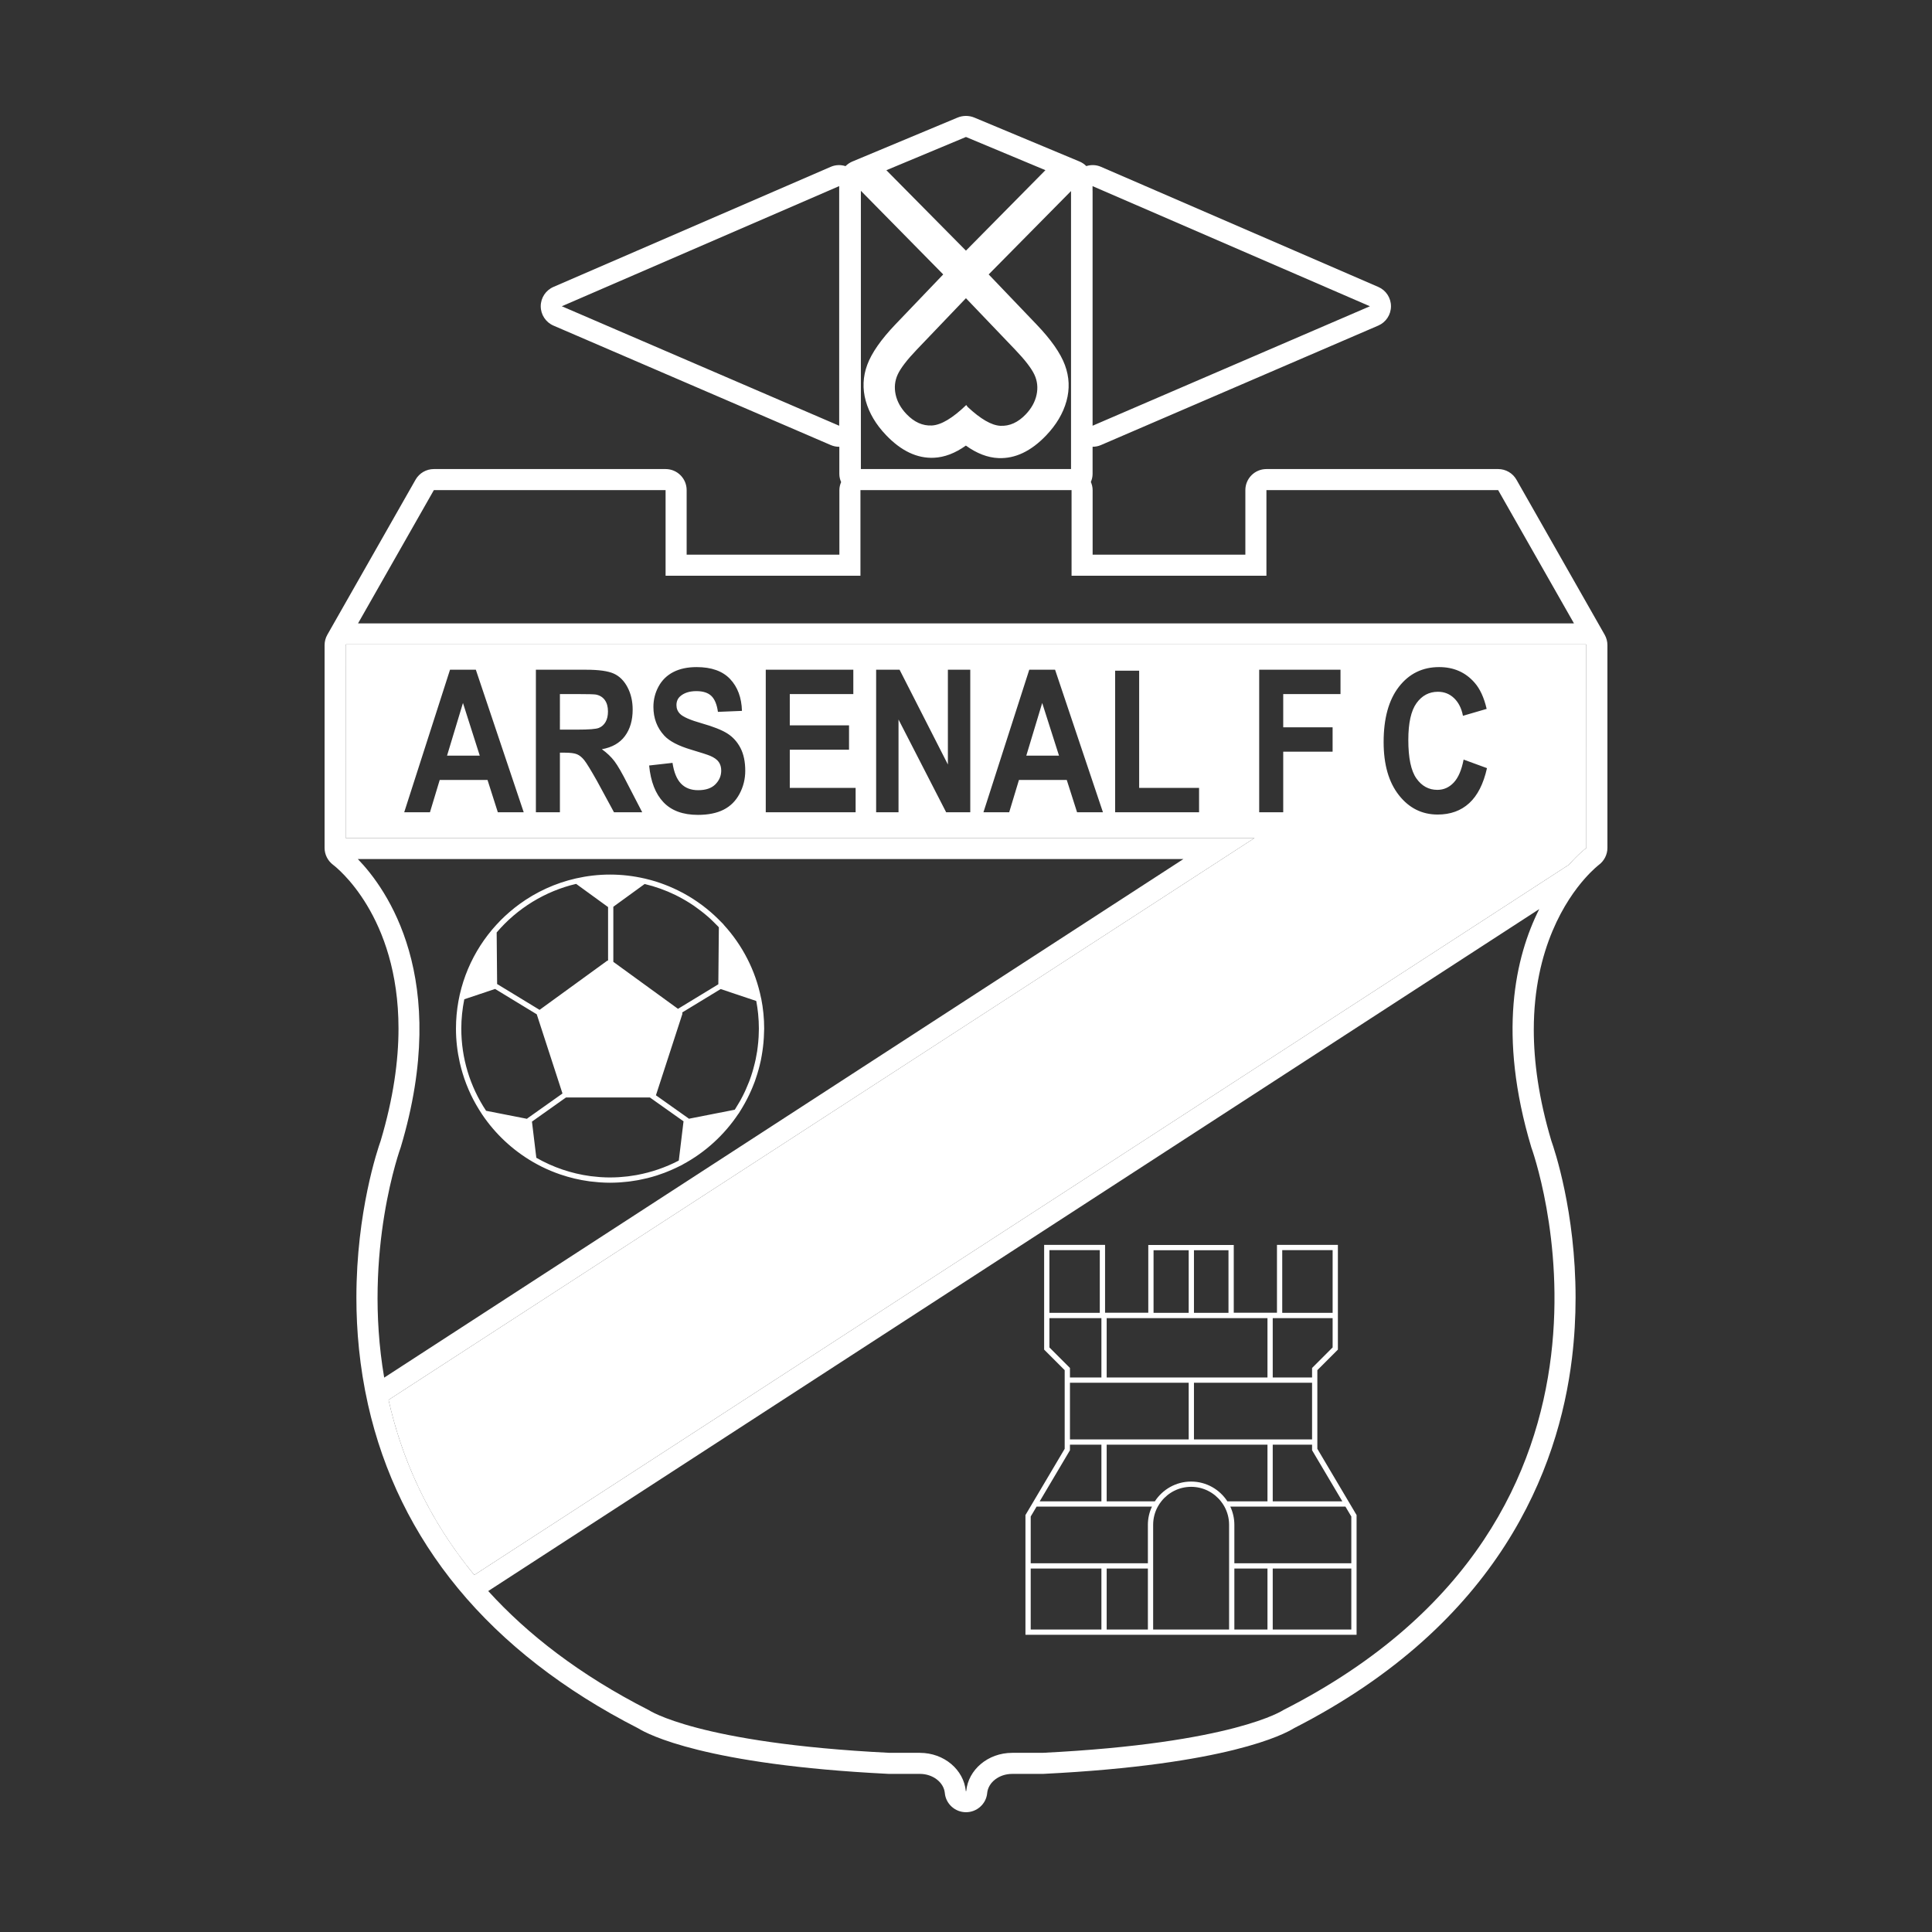
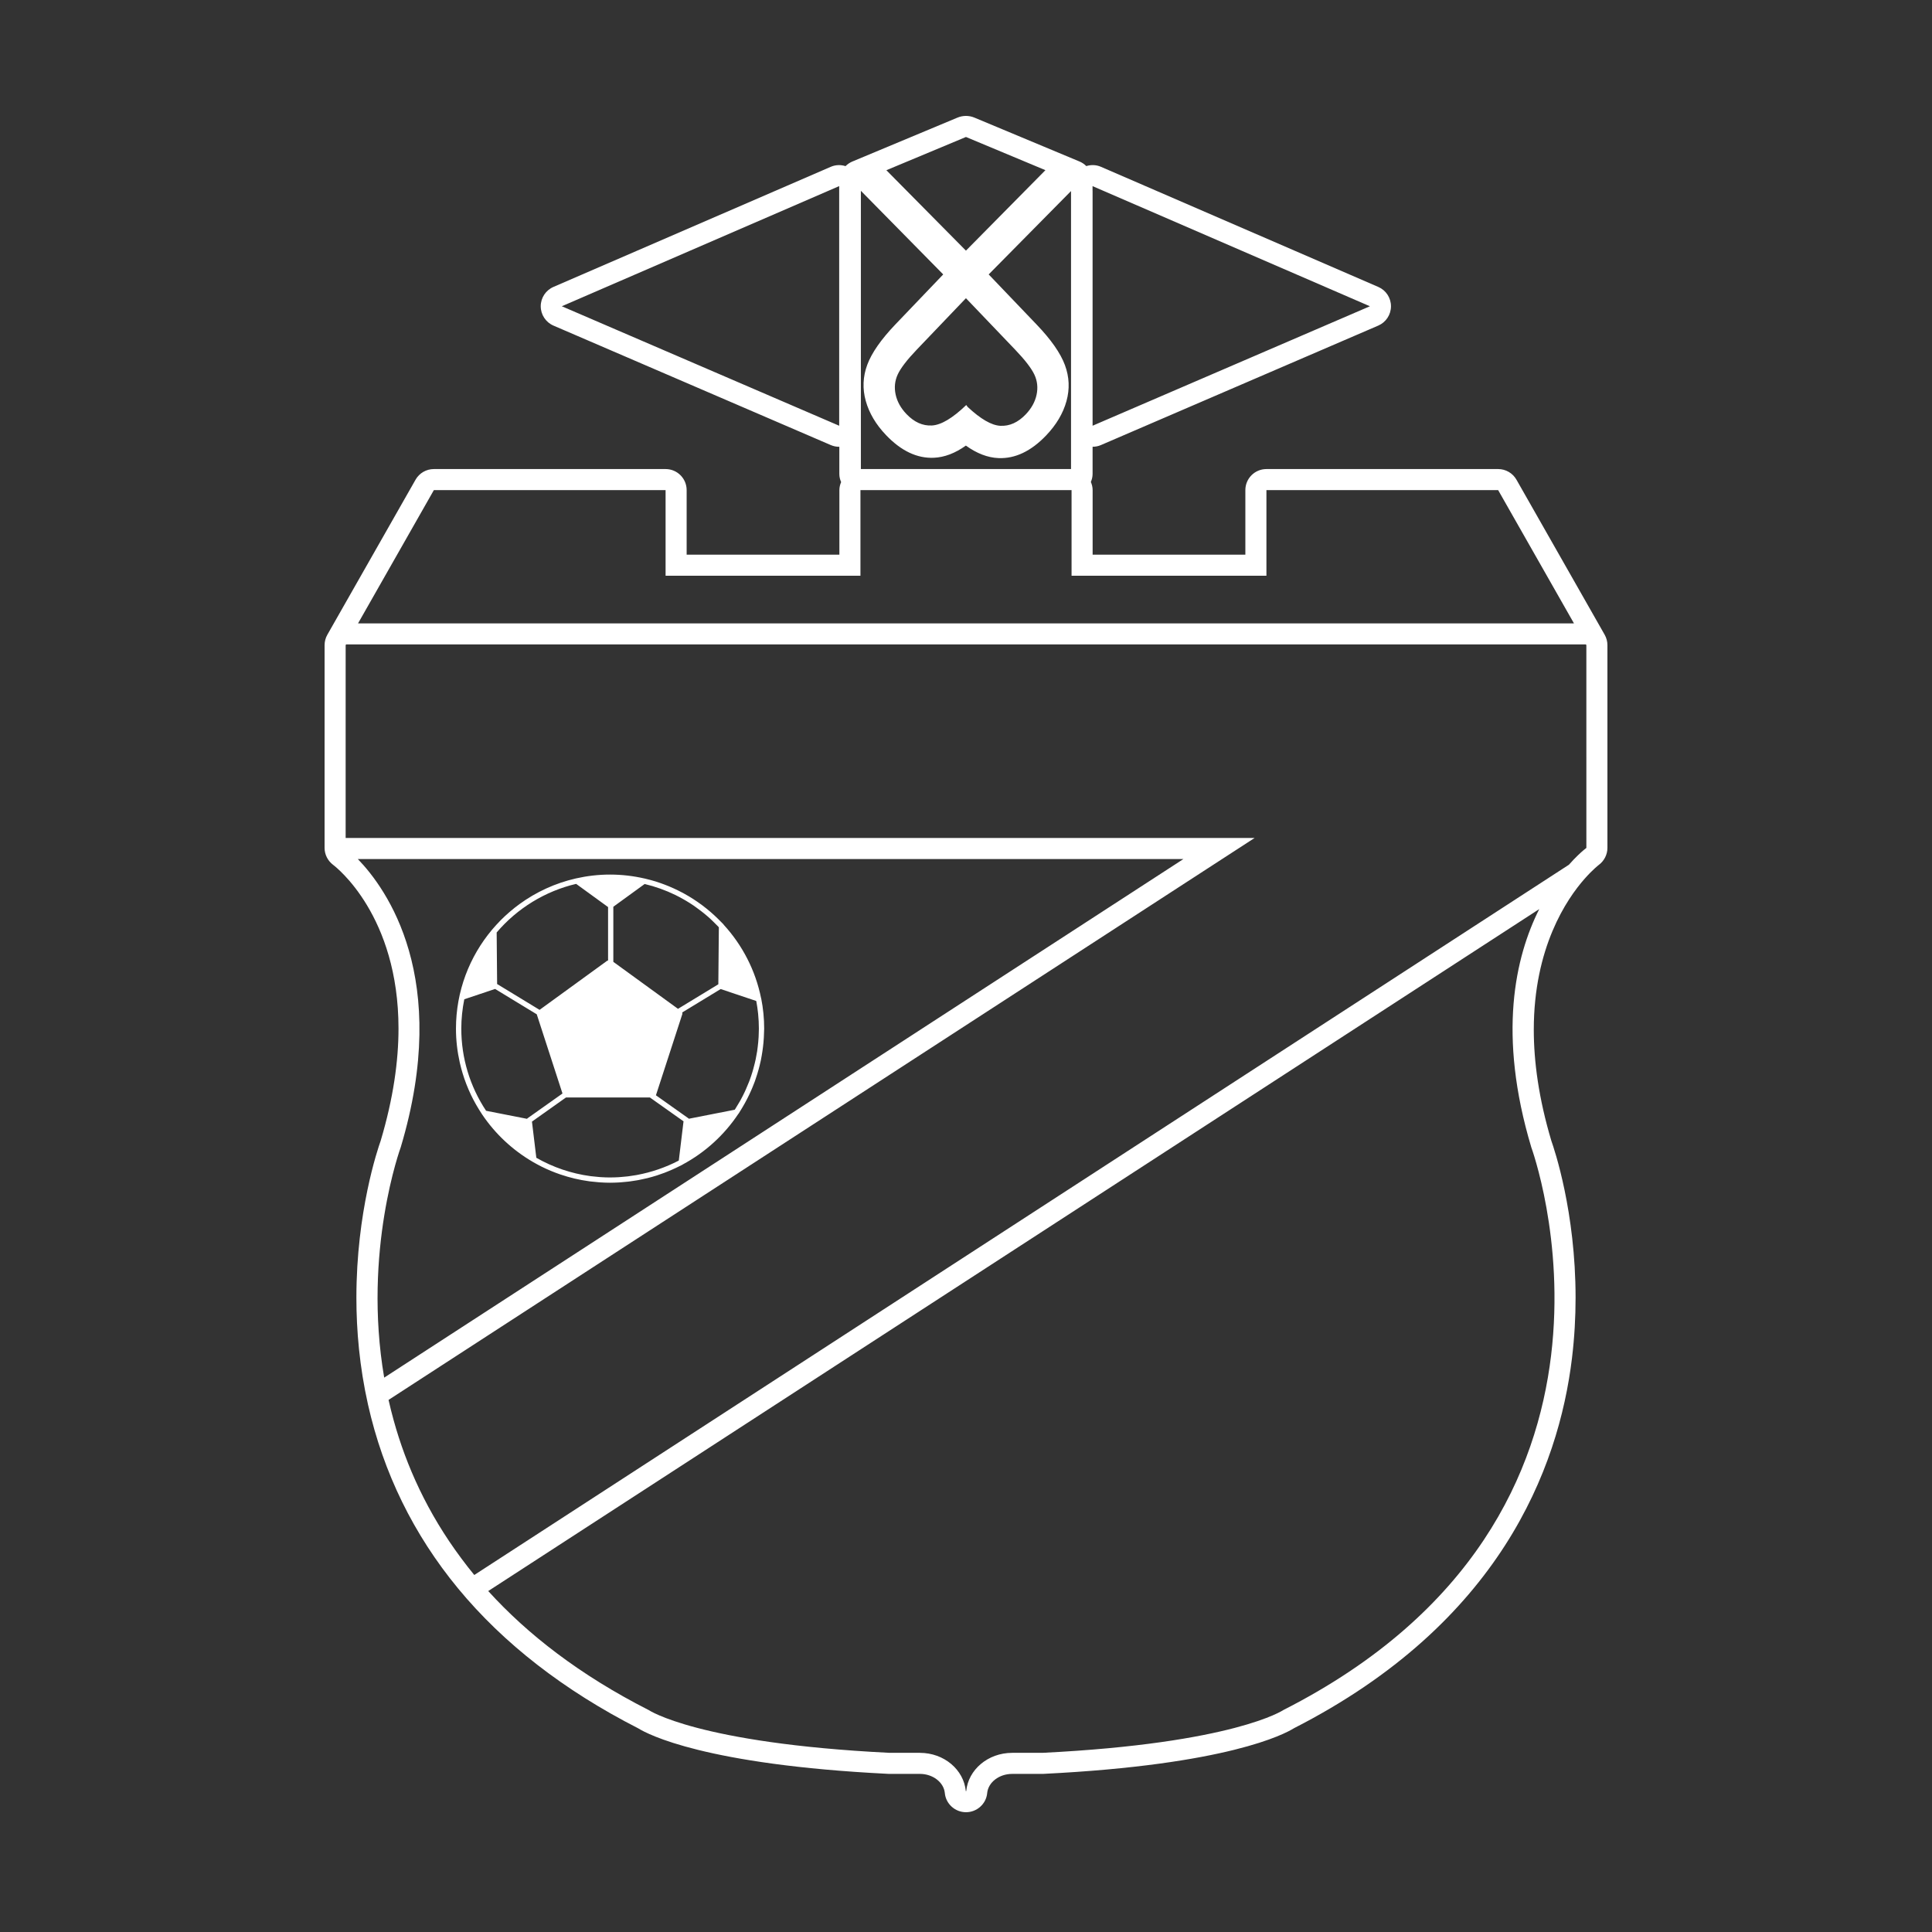
<svg xmlns="http://www.w3.org/2000/svg" width="500" height="500" viewBox="0 0 500 500" fill="none">
  <rect x="0" y="0" width="500" height="500" fill="#333333" stroke="none" />
  <path d="M416 166.966C416 166.017 415.752 165.085 415.282 164.262L415.181 164.089C415.181 164.087 415.181 164.086 415.181 164.084L392.46 124.147C391.491 122.443 389.684 121.391 387.721 121.391H327.75C324.739 121.391 322.298 123.832 322.298 126.842C322.298 126.842 322.298 137.345 322.298 143.542H282.771C282.771 137.345 282.771 126.844 282.771 126.844C282.771 126.086 282.593 125.38 282.311 124.729C282.59 124.088 282.761 123.393 282.761 122.65V115.622C283.487 115.622 284.219 115.485 284.906 115.188L356.689 84.266C358.688 83.405 359.982 81.439 359.984 79.264C359.987 77.089 358.696 75.121 356.699 74.257L284.917 43.166C283.705 42.639 282.367 42.597 281.137 42.983C280.643 42.488 280.051 42.078 279.375 41.796L252.182 30.439C250.782 29.854 249.199 29.854 247.797 30.439L220.605 41.796C219.92 42.081 219.322 42.495 218.823 42.996C217.586 42.6 216.236 42.637 215.014 43.167L143.228 74.258C141.232 75.122 139.941 77.091 139.943 79.265C139.946 81.441 141.242 83.406 143.239 84.267L215.022 115.189C215.728 115.493 216.472 115.635 217.218 115.627V122.65C217.218 123.405 217.393 124.11 217.684 124.759C217.41 125.402 217.231 126.098 217.231 126.844C217.231 126.844 217.231 137.345 217.231 143.542H177.705C177.705 137.345 177.705 126.842 177.705 126.842C177.705 123.832 175.264 121.391 172.253 121.391H112.282C110.322 121.391 108.512 122.443 107.543 124.147L84.822 164.084C84.822 164.086 84.822 164.087 84.819 164.089L84.721 164.262C84.249 165.085 84.003 166.017 84.003 166.966L84 216.867V219.438C84 221.15 84.833 222.784 86.201 223.813C87.075 224.472 103.132 236.996 103.132 266.185C103.132 274.49 101.828 284.145 98.51 295.257C97.748 297.387 92.234 313.614 92.234 335.835C92.234 344.334 93.043 353.703 95.236 363.486C99.189 381.113 107.029 397.123 118.538 411.073C130.28 425.311 145.962 437.486 165.14 447.274C167.673 448.849 182.534 456.706 229.742 459.066L229.921 459.074C230.016 459.079 230.107 459.082 230.203 459.082H238.077C241.431 459.087 244.26 461.268 244.522 464.054C244.782 466.857 247.19 469 250.003 469C252.816 469 255.223 466.857 255.483 464.054C255.741 461.268 258.575 459.086 261.929 459.086L269.797 459.081C269.887 459.081 269.979 459.078 270.069 459.074C317.666 456.715 332.467 448.773 334.896 447.252C388.041 420.115 403.356 380.205 406.83 351.473C407.487 346.034 407.759 340.799 407.759 335.858C407.759 313.599 402.241 297.36 401.492 295.257C398.224 284.307 396.943 274.751 396.943 266.507C396.943 245.244 405.434 232.697 410.115 227.402C412.24 224.999 413.788 223.823 413.804 223.811C415.17 222.78 416 221.148 416 219.436V166.966ZM282.75 48.167L354.532 79.26L282.761 110.178V49.338C282.761 49.367 282.752 49.394 282.75 49.423V48.167ZM217.181 110.181L145.395 79.259L217.181 48.166V110.181ZM222.795 49.38L244.102 71.021L231.746 83.94C228.026 87.831 225.596 91.316 224.451 94.392C223.309 97.47 223.178 100.59 224.057 103.752C224.938 106.914 226.69 109.87 229.32 112.618C233.222 116.7 237.332 118.65 241.65 118.47C244.419 118.356 247.19 117.297 249.971 115.318C252.787 117.347 255.599 118.436 258.4 118.553C262.718 118.733 266.829 116.781 270.731 112.699C273.361 109.95 275.116 106.996 275.996 103.834C276.875 100.672 276.742 97.552 275.599 94.474C274.457 91.398 272.024 87.913 268.305 84.022L255.87 71.02L277.181 49.443V121.381H222.795V49.38ZM249.985 77.176L262.752 90.527C265.299 93.193 266.953 95.345 267.715 96.984C268.471 98.623 268.654 100.357 268.26 102.186C267.866 104.015 266.928 105.702 265.453 107.245C263.449 109.34 261.258 110.322 258.87 110.196C256.586 110.074 253.765 108.432 250.421 105.304L250.067 104.818C246.528 108.222 243.565 109.989 241.179 110.115C238.794 110.242 236.601 109.259 234.598 107.165C233.124 105.622 232.186 103.934 231.789 102.105C231.395 100.276 231.579 98.543 232.334 96.903C233.094 95.265 234.747 93.113 237.297 90.447L249.985 77.176ZM249.988 35.45L264.941 41.695L270.555 44.041L249.985 64.866L229.392 44.051L234.54 41.902L249.988 35.45ZM112.282 126.842H172.253V148.994H222.683V126.844H277.32V148.994H327.75V126.842H387.721L407.341 161.329H92.662L112.282 126.842ZM103.71 296.906C116.823 253.108 99.978 229.928 92.605 222.32H306.268C304.743 223.309 302.721 224.62 300.299 226.193C299.911 226.445 299.522 226.697 299.112 226.962C297.925 227.733 296.649 228.559 295.289 229.442C294.365 230.041 293.415 230.659 292.417 231.307C290.636 232.463 288.739 233.692 286.739 234.991C286.649 235.048 286.555 235.108 286.468 235.167C281.767 238.217 276.499 241.635 270.791 245.34C269.537 246.152 268.264 246.978 266.97 247.816C265.125 249.014 263.247 250.232 261.324 251.48C259.737 252.51 258.123 253.557 256.489 254.617C252.791 257.016 248.974 259.494 245.08 262.02C243.027 263.352 240.962 264.692 238.864 266.053C238.111 266.543 237.356 267.033 236.596 267.527C230.764 271.31 224.796 275.182 218.769 279.092C217.956 279.62 217.143 280.149 216.328 280.678C208.586 285.7 200.779 290.767 193.07 295.771C190.123 297.681 187.19 299.585 184.272 301.479C183.303 302.107 182.339 302.734 181.375 303.358C180.135 304.162 178.897 304.966 177.667 305.765C175.715 307.03 173.779 308.286 171.863 309.529C161.068 316.533 150.761 323.223 141.441 329.27C141.042 329.528 140.643 329.787 140.249 330.041C121.31 342.331 107.607 351.221 104.452 353.268C102.287 354.672 100.589 355.775 99.428 356.529C93.828 323.777 103.71 296.906 103.71 296.906ZM396.293 296.906C396.293 296.906 431.35 392.13 332.124 442.561C332.124 442.561 319.412 451.172 269.799 453.632H261.93V453.637C255.688 453.637 250.574 457.997 250.057 463.55H249.951C249.434 457.997 244.32 453.637 238.078 453.637V453.632H230.204C230.14 453.629 230.079 453.625 230.015 453.621C180.559 451.15 167.879 442.561 167.879 442.561C150.006 433.475 136.502 422.937 126.353 411.762L398.353 235.274C392.137 247.644 387.545 267.685 396.293 296.906ZM409.89 219.971C409.118 220.621 407.728 221.874 406.033 223.793L122.744 407.606C121.576 406.19 120.473 404.764 119.406 403.333C110.627 391.572 105.134 379.358 101.882 367.575C101.393 365.805 100.95 364.042 100.556 362.294L324.686 216.868H89.452V211.416L89.455 172.225V166.967L89.561 166.78H410.442L410.548 166.967V172.225L410.551 219.44C410.551 219.438 410.305 219.621 409.89 219.971Z" fill="white" />
  <path d="M197.001 258.403C196.996 258.382 196.98 258.367 196.973 258.348C195.52 251.113 192.104 244.581 187.301 239.331C187.276 239.289 187.259 239.244 187.223 239.207C186.891 238.845 186.534 238.512 186.19 238.165C186.115 238.09 186.042 238.016 185.969 237.941C184.657 236.637 183.265 235.433 181.803 234.335C181.741 234.29 181.68 234.245 181.619 234.199C180.17 233.123 178.661 232.149 177.085 231.283C176.856 231.157 176.625 231.037 176.393 230.915C175.751 230.577 175.102 230.256 174.439 229.954C173.986 229.747 173.528 229.543 173.065 229.352C172.74 229.217 172.412 229.09 172.082 228.964C171.373 228.694 170.658 228.438 169.931 228.206C169.864 228.184 169.8 228.16 169.732 228.139C168.867 227.868 167.983 227.638 167.091 227.425C167.013 227.406 166.939 227.381 166.862 227.364C166.848 227.359 166.834 227.365 166.822 227.362C163.945 226.701 160.955 226.339 157.88 226.339C154.858 226.339 151.917 226.688 149.087 227.328C149.084 227.329 149.079 227.327 149.076 227.328C149.057 227.332 149.039 227.339 149.02 227.343C143.677 228.56 138.742 230.849 134.451 233.976C134.443 233.982 134.438 233.986 134.43 233.99C133.606 234.591 132.809 235.222 132.036 235.885C131.933 235.972 131.832 236.06 131.73 236.149C130.998 236.787 130.281 237.445 129.598 238.135C129.508 238.225 129.422 238.321 129.332 238.414C128.717 239.045 128.126 239.697 127.553 240.366C127.481 240.452 127.399 240.528 127.327 240.614C127.319 240.625 127.314 240.64 127.305 240.651C121.505 247.577 118.004 256.493 118.004 266.214C118.004 269.222 118.351 272.151 118.984 274.969C118.993 275.005 119.001 275.041 119.009 275.076C119.433 276.925 119.981 278.728 120.649 280.47C120.696 280.594 120.747 280.715 120.796 280.837C121.109 281.635 121.447 282.424 121.813 283.197C121.84 283.253 121.86 283.309 121.888 283.364C122.262 284.147 122.67 284.915 123.094 285.67C123.203 285.867 123.317 286.061 123.432 286.256C123.817 286.918 124.22 287.57 124.643 288.207C124.697 288.291 124.744 288.378 124.797 288.461C124.803 288.466 124.808 288.469 124.814 288.474C128.171 293.444 132.621 297.613 137.813 300.648C137.818 300.654 137.821 300.66 137.829 300.665C137.879 300.693 137.935 300.72 137.986 300.75C138.667 301.144 139.36 301.518 140.061 301.871C140.104 301.893 140.145 301.913 140.187 301.935C141.718 302.697 143.304 303.359 144.941 303.923C144.975 303.934 145.01 303.948 145.047 303.957C147.427 304.77 149.905 305.363 152.463 305.711C152.605 305.731 152.745 305.747 152.887 305.765C153.552 305.848 154.223 305.916 154.903 305.965C155.084 305.98 155.268 305.995 155.451 306.006C156.255 306.055 157.065 306.089 157.881 306.089C157.884 306.089 157.887 306.089 157.887 306.089C157.889 306.089 157.892 306.089 157.895 306.089C157.914 306.089 157.934 306.086 157.956 306.086C158.699 306.085 159.436 306.059 160.168 306.017C160.378 306.006 160.587 305.985 160.796 305.97C161.363 305.93 161.93 305.879 162.492 305.812C162.699 305.788 162.905 305.762 163.112 305.735C163.701 305.656 164.286 305.566 164.866 305.463C165.034 305.435 165.199 305.405 165.367 305.373C166.048 305.243 166.727 305.097 167.397 304.932C167.461 304.916 167.528 304.902 167.592 304.887C168.354 304.696 169.107 304.485 169.852 304.25C169.95 304.219 170.047 304.184 170.145 304.152C170.731 303.961 171.309 303.761 171.883 303.546C172.184 303.431 172.484 303.31 172.783 303.189C173.131 303.047 173.475 302.905 173.818 302.755C174.196 302.59 174.575 302.423 174.947 302.244C175.162 302.143 175.374 302.037 175.586 301.931C175.93 301.76 176.281 301.601 176.622 301.42C176.644 301.407 176.653 301.386 176.675 301.372C182.487 298.252 187.44 293.734 191.082 288.267C191.111 288.239 191.146 288.217 191.168 288.181C191.375 287.868 191.556 287.537 191.757 287.218C191.89 287.003 192.022 286.787 192.153 286.57C193.008 285.133 193.77 283.652 194.432 282.13C194.547 281.867 194.661 281.603 194.77 281.337C194.962 280.871 195.15 280.405 195.323 279.934C195.407 279.711 195.475 279.482 195.555 279.257C195.846 278.42 196.109 277.577 196.34 276.722C196.43 276.395 196.519 276.065 196.598 275.734C196.71 275.279 196.821 274.821 196.917 274.36C196.997 273.972 197.063 273.578 197.132 273.184C197.26 272.46 197.369 271.731 197.457 270.998C197.502 270.637 197.542 270.278 197.576 269.913C197.619 269.443 197.657 268.972 197.683 268.499C197.705 268.142 197.711 267.783 197.722 267.421C197.736 267.019 197.767 266.62 197.767 266.215C197.771 263.602 197.51 260.976 197.001 258.403ZM166.837 228.778C169.603 229.437 172.262 230.391 174.781 231.619C174.789 231.621 174.794 231.627 174.802 231.63C175.529 231.984 176.24 232.372 176.942 232.772C177.124 232.875 177.308 232.979 177.488 233.085C178.158 233.482 178.819 233.897 179.463 234.336C179.667 234.475 179.867 234.624 180.069 234.766C180.53 235.091 180.988 235.429 181.435 235.778C181.677 235.966 181.921 236.153 182.158 236.347C182.728 236.811 183.29 237.29 183.834 237.789C184.038 237.975 184.233 238.169 184.432 238.36C184.845 238.752 185.25 239.154 185.646 239.567C185.777 239.705 185.907 239.841 186.038 239.98C186.032 240.649 185.928 252.113 185.904 254.733L175.466 261.085L158.73 248.924V234.667C160.243 233.568 166.387 229.107 166.837 228.778ZM149.105 228.746C149.571 229.085 156.115 233.839 157.369 234.749V248.58C157.268 248.591 157.17 248.617 157.084 248.68L139.644 261.35L128.655 254.666C128.63 252.049 128.54 241.796 128.537 241.324C133.854 235.06 141.138 230.61 149.105 228.746ZM119.384 266.211C119.384 263.669 119.655 261.114 120.158 258.609C120.831 258.382 127.444 256.169 128.129 255.94L138.912 262.5L145.571 282.996L136.418 289.484L136.474 289.565C134.158 289.11 126.289 287.565 125.799 287.47C121.612 281.157 119.384 273.818 119.384 266.211ZM176.886 290.28C176.886 290.28 175.758 299.64 175.672 300.351C175.65 300.362 175.633 300.373 175.611 300.382C172.231 302.136 168.594 303.385 164.849 304.08C164.806 304.088 164.763 304.096 164.721 304.105C164.064 304.223 163.403 304.321 162.74 304.407C162.609 304.425 162.48 304.443 162.346 304.456C161.763 304.526 161.175 304.576 160.589 304.618C160.419 304.631 160.251 304.647 160.078 304.657C159.372 304.697 158.668 304.721 157.959 304.722C157.934 304.722 157.911 304.725 157.887 304.725C157.104 304.725 156.325 304.695 155.544 304.647C155.392 304.636 155.24 304.622 155.088 304.613C154.401 304.561 153.717 304.496 153.036 304.408C152.955 304.399 152.876 304.389 152.796 304.38C147.882 303.717 143.124 302.104 138.801 299.631C138.72 298.958 137.672 290.283 137.672 290.283C137.672 290.278 137.667 290.275 137.667 290.269L146.478 284.025H168.191L176.919 290.211C176.916 290.235 176.892 290.253 176.886 290.28ZM196.362 267.439C196.351 267.758 196.346 268.078 196.328 268.397C196.301 268.851 196.267 269.302 196.224 269.752C196.19 270.12 196.149 270.487 196.104 270.853C196.054 271.262 196.012 271.674 195.948 272.078C195.841 272.765 195.716 273.447 195.573 274.124C195.503 274.464 195.422 274.798 195.341 275.134C195.224 275.618 195.099 276.1 194.966 276.58C194.883 276.871 194.807 277.161 194.718 277.447C194.498 278.169 194.258 278.888 193.995 279.596C193.917 279.798 193.832 279.998 193.755 280.2C193.52 280.794 193.275 281.38 193.015 281.962C192.927 282.159 192.839 282.354 192.749 282.548C192.403 283.28 192.04 284.004 191.646 284.716C191.588 284.823 191.524 284.928 191.465 285.034C191.105 285.671 190.728 286.297 190.334 286.914C190.272 287.007 190.211 287.103 190.15 287.196C189.594 287.305 180.88 289.017 178.221 289.54L178.258 289.486L169.755 283.46L176.576 262.473C176.626 262.321 176.61 262.163 176.554 262.023L186.508 255.966C187.58 256.326 195.015 258.816 195.713 259.049C195.741 259.185 195.764 259.321 195.788 259.458C195.861 259.863 195.93 260.27 195.99 260.679C196.035 260.997 196.073 261.317 196.113 261.638C196.141 261.889 196.177 262.141 196.203 262.394C196.328 263.652 196.395 264.927 196.395 266.218C196.395 266.624 196.376 267.032 196.362 267.439Z" fill="white" />
-   <path d="M340.927 374.95V354.596C341.297 354.225 346.245 349.278 346.245 349.278V322.173H330.478C330.478 322.173 330.478 338.481 330.478 339.74H319.295C319.295 338.481 319.295 322.2 319.295 322.2H297.175C297.175 322.2 297.175 338.481 297.175 339.74H285.989C285.989 338.481 285.989 322.173 285.989 322.173H270.222V349.278C270.222 349.278 275.171 354.226 275.54 354.596V374.95C275.354 375.263 265.385 392.098 265.385 392.098V423.077H351.082V392.098C351.082 392.098 341.113 375.263 340.927 374.95ZM347.393 388.544H329.383V373.881H339.564V375.322C339.564 375.322 344.395 383.48 347.393 388.544ZM308.995 372.518V357.859H339.564V372.518H308.995ZM328.02 373.881V388.544H317.647C315.65 385.469 312.195 383.427 308.263 383.427C304.331 383.427 300.873 385.469 298.876 388.544H286.407V373.881H328.02ZM331.841 323.536H344.882V339.766H331.841V323.536ZM329.383 341.129H344.882V348.713C344.513 349.083 339.564 354.032 339.564 354.032V356.497H329.383V341.129ZM308.995 323.562H317.932V339.766H308.995V323.562ZM298.538 323.562H307.632V339.766H298.538V323.562ZM286.407 341.129H328.02V356.496H286.407V341.129ZM307.632 357.859V372.518H276.903V357.859H307.632ZM271.585 323.536H284.626V339.766H271.585V323.536ZM271.585 348.713V341.129H285.044V356.496H276.903V354.03C276.903 354.03 271.954 349.083 271.585 348.713ZM276.903 375.322V373.881H285.044V388.544H269.074C272.072 383.48 276.903 375.322 276.903 375.322ZM266.748 392.47C266.793 392.395 267.39 391.389 268.267 389.907H298.125C297.454 391.34 297.071 392.932 297.071 394.615V404.569H266.748V392.47ZM285.044 421.715H266.748V405.932H285.044V421.715ZM286.407 405.932H297.071V421.715H286.407V405.932ZM298.434 394.615C298.434 392.909 298.87 391.305 299.641 389.907C299.904 389.424 300.213 388.972 300.551 388.544C302.35 386.262 305.135 384.79 308.263 384.79C311.388 384.79 314.173 386.262 315.972 388.544C316.31 388.972 316.619 389.424 316.882 389.907C317.651 391.305 318.088 392.909 318.088 394.615V421.715H298.434V394.615ZM328.02 421.715H319.451V405.932H328.02V421.715ZM349.719 421.715H329.383V405.932H349.719V421.715ZM349.719 404.569H319.451V394.615C319.451 392.932 319.068 391.34 318.399 389.907H348.198C349.077 391.389 349.673 392.395 349.718 392.47V404.569H349.719Z" fill="white" />
-   <path d="M347.122 210.207V203.138H353V210.207H347.122Z" fill="white" />
-   <path d="M389.946 210.207V203.138H395.825V210.207H389.946Z" fill="white" />
-   <path fill-rule="evenodd" clip-rule="evenodd" d="M410.545 166.966L410.551 219.438C410.551 219.438 408.641 220.841 406.03 223.793L122.74 407.606C110.532 392.806 103.875 377.091 100.554 362.294L324.683 216.867H89.452L89.454 166.966L89.561 166.779H410.439L410.545 166.966ZM119.815 181.926L115.697 195.556H124.16L119.815 181.926ZM116.465 173.323H123.146L135.534 210.207H128.834L126.172 201.859H113.796L111.274 210.207H104.611L116.465 173.323ZM144.905 179.627H149.709C152.211 179.627 153.713 179.668 154.214 179.751C155.214 179.95 155.987 180.423 156.529 181.174C157.069 181.925 157.342 182.909 157.342 184.129C157.342 185.218 157.135 186.124 156.716 186.849C156.298 187.574 155.723 188.085 154.988 188.383C154.253 188.68 152.41 188.827 149.458 188.827H144.903L144.905 179.627ZM144.905 210.207V194.79H146.175C147.615 194.79 148.664 194.927 149.325 195.203C149.984 195.478 150.61 195.986 151.204 196.728C151.796 197.469 152.897 199.264 154.505 202.114L158.896 210.207H166.202L162.471 202.997C161.022 200.126 159.873 198.125 159.018 196.999C158.164 195.873 157.08 194.84 155.765 193.898C158.403 193.429 160.392 192.296 161.728 190.495C163.063 188.696 163.733 186.413 163.733 183.649C163.733 181.473 163.286 179.539 162.389 177.847C161.495 176.156 160.305 174.978 158.822 174.317C157.339 173.656 154.967 173.325 151.7 173.325H138.688V210.208H144.905V210.207ZM174.045 197.43L167.996 198.111C168.398 202.278 169.636 205.449 171.71 207.626C173.783 209.802 176.755 210.89 180.62 210.89C183.282 210.89 185.499 210.44 187.273 209.543C189.045 208.645 190.421 207.271 191.401 205.425C192.381 203.578 192.87 201.598 192.87 199.481C192.87 197.146 192.462 195.186 191.644 193.6C190.826 192.013 189.703 190.762 188.268 189.846C186.835 188.932 184.62 188.05 181.629 187.201C178.636 186.352 176.757 185.531 175.99 184.741C175.373 184.118 175.066 183.371 175.066 182.495C175.066 181.535 175.388 180.772 176.038 180.2C177.049 179.308 178.443 178.863 180.219 178.863C181.948 178.863 183.241 179.281 184.107 180.116C184.969 180.953 185.534 182.323 185.799 184.23L192.019 183.974C191.918 180.536 190.896 177.79 188.952 175.732C187.01 173.674 184.12 172.644 180.285 172.644C177.923 172.644 175.914 173.072 174.255 173.927C172.596 174.785 171.32 176.03 170.434 177.667C169.544 179.304 169.103 181.064 169.103 182.943C169.103 185.865 170.038 188.343 171.906 190.374C173.239 191.819 175.561 193.03 178.864 194.012C181.434 194.779 183.079 195.31 183.797 195.609C184.848 196.061 185.585 196.594 186.012 197.205C186.439 197.815 186.651 198.557 186.651 199.428C186.651 200.784 186.148 201.968 185.142 202.981C184.139 203.995 182.648 204.501 180.67 204.501C178.81 204.501 177.333 203.931 176.235 202.79C175.139 201.649 174.41 199.863 174.045 197.43ZM198.178 210.207V173.323H220.838V179.627H204.396V187.719H219.73V194.022H204.396V203.903H221.433V210.207H198.178ZM226.742 173.323V210.207H232.535V186.211L244.86 210.207H251.105V173.323H245.313V197.852L232.809 173.323H226.742ZM265.606 195.556L269.722 181.926L274.069 195.556H265.606ZM273.052 173.323H266.373L254.517 210.207H261.18L263.702 201.859H276.08L278.742 210.207H285.44L273.052 173.323ZM288.595 173.578V210.207H310.318V203.904H294.814V173.578H288.595ZM325.878 210.207V173.323H346.92V179.627H332.098V188.23H344.876V194.533H332.098V210.207H325.878ZM384.83 198.793L378.781 196.578C378.259 199.282 377.41 201.265 376.228 202.524C375.047 203.785 373.633 204.415 371.991 204.415C369.761 204.415 367.951 203.427 366.558 201.449C365.166 199.473 364.471 196.154 364.471 191.495C364.471 187.107 365.177 183.931 366.591 181.971C368.001 180.011 369.848 179.03 372.135 179.03C373.78 179.03 375.177 179.588 376.33 180.7C377.481 181.812 378.243 183.329 378.612 185.249L384.746 183.46C384.056 180.501 383.006 178.231 381.596 176.65C379.258 173.978 376.211 172.642 372.446 172.642C368.143 172.642 364.674 174.342 362.037 177.739C359.4 181.139 358.082 185.909 358.082 192.05C358.082 197.858 359.397 202.434 362.027 205.782C364.658 209.13 368.007 210.804 372.074 210.804C375.367 210.804 378.09 209.819 380.241 207.847C382.392 205.873 383.922 202.855 384.83 198.793Z" fill="white" />
</svg>